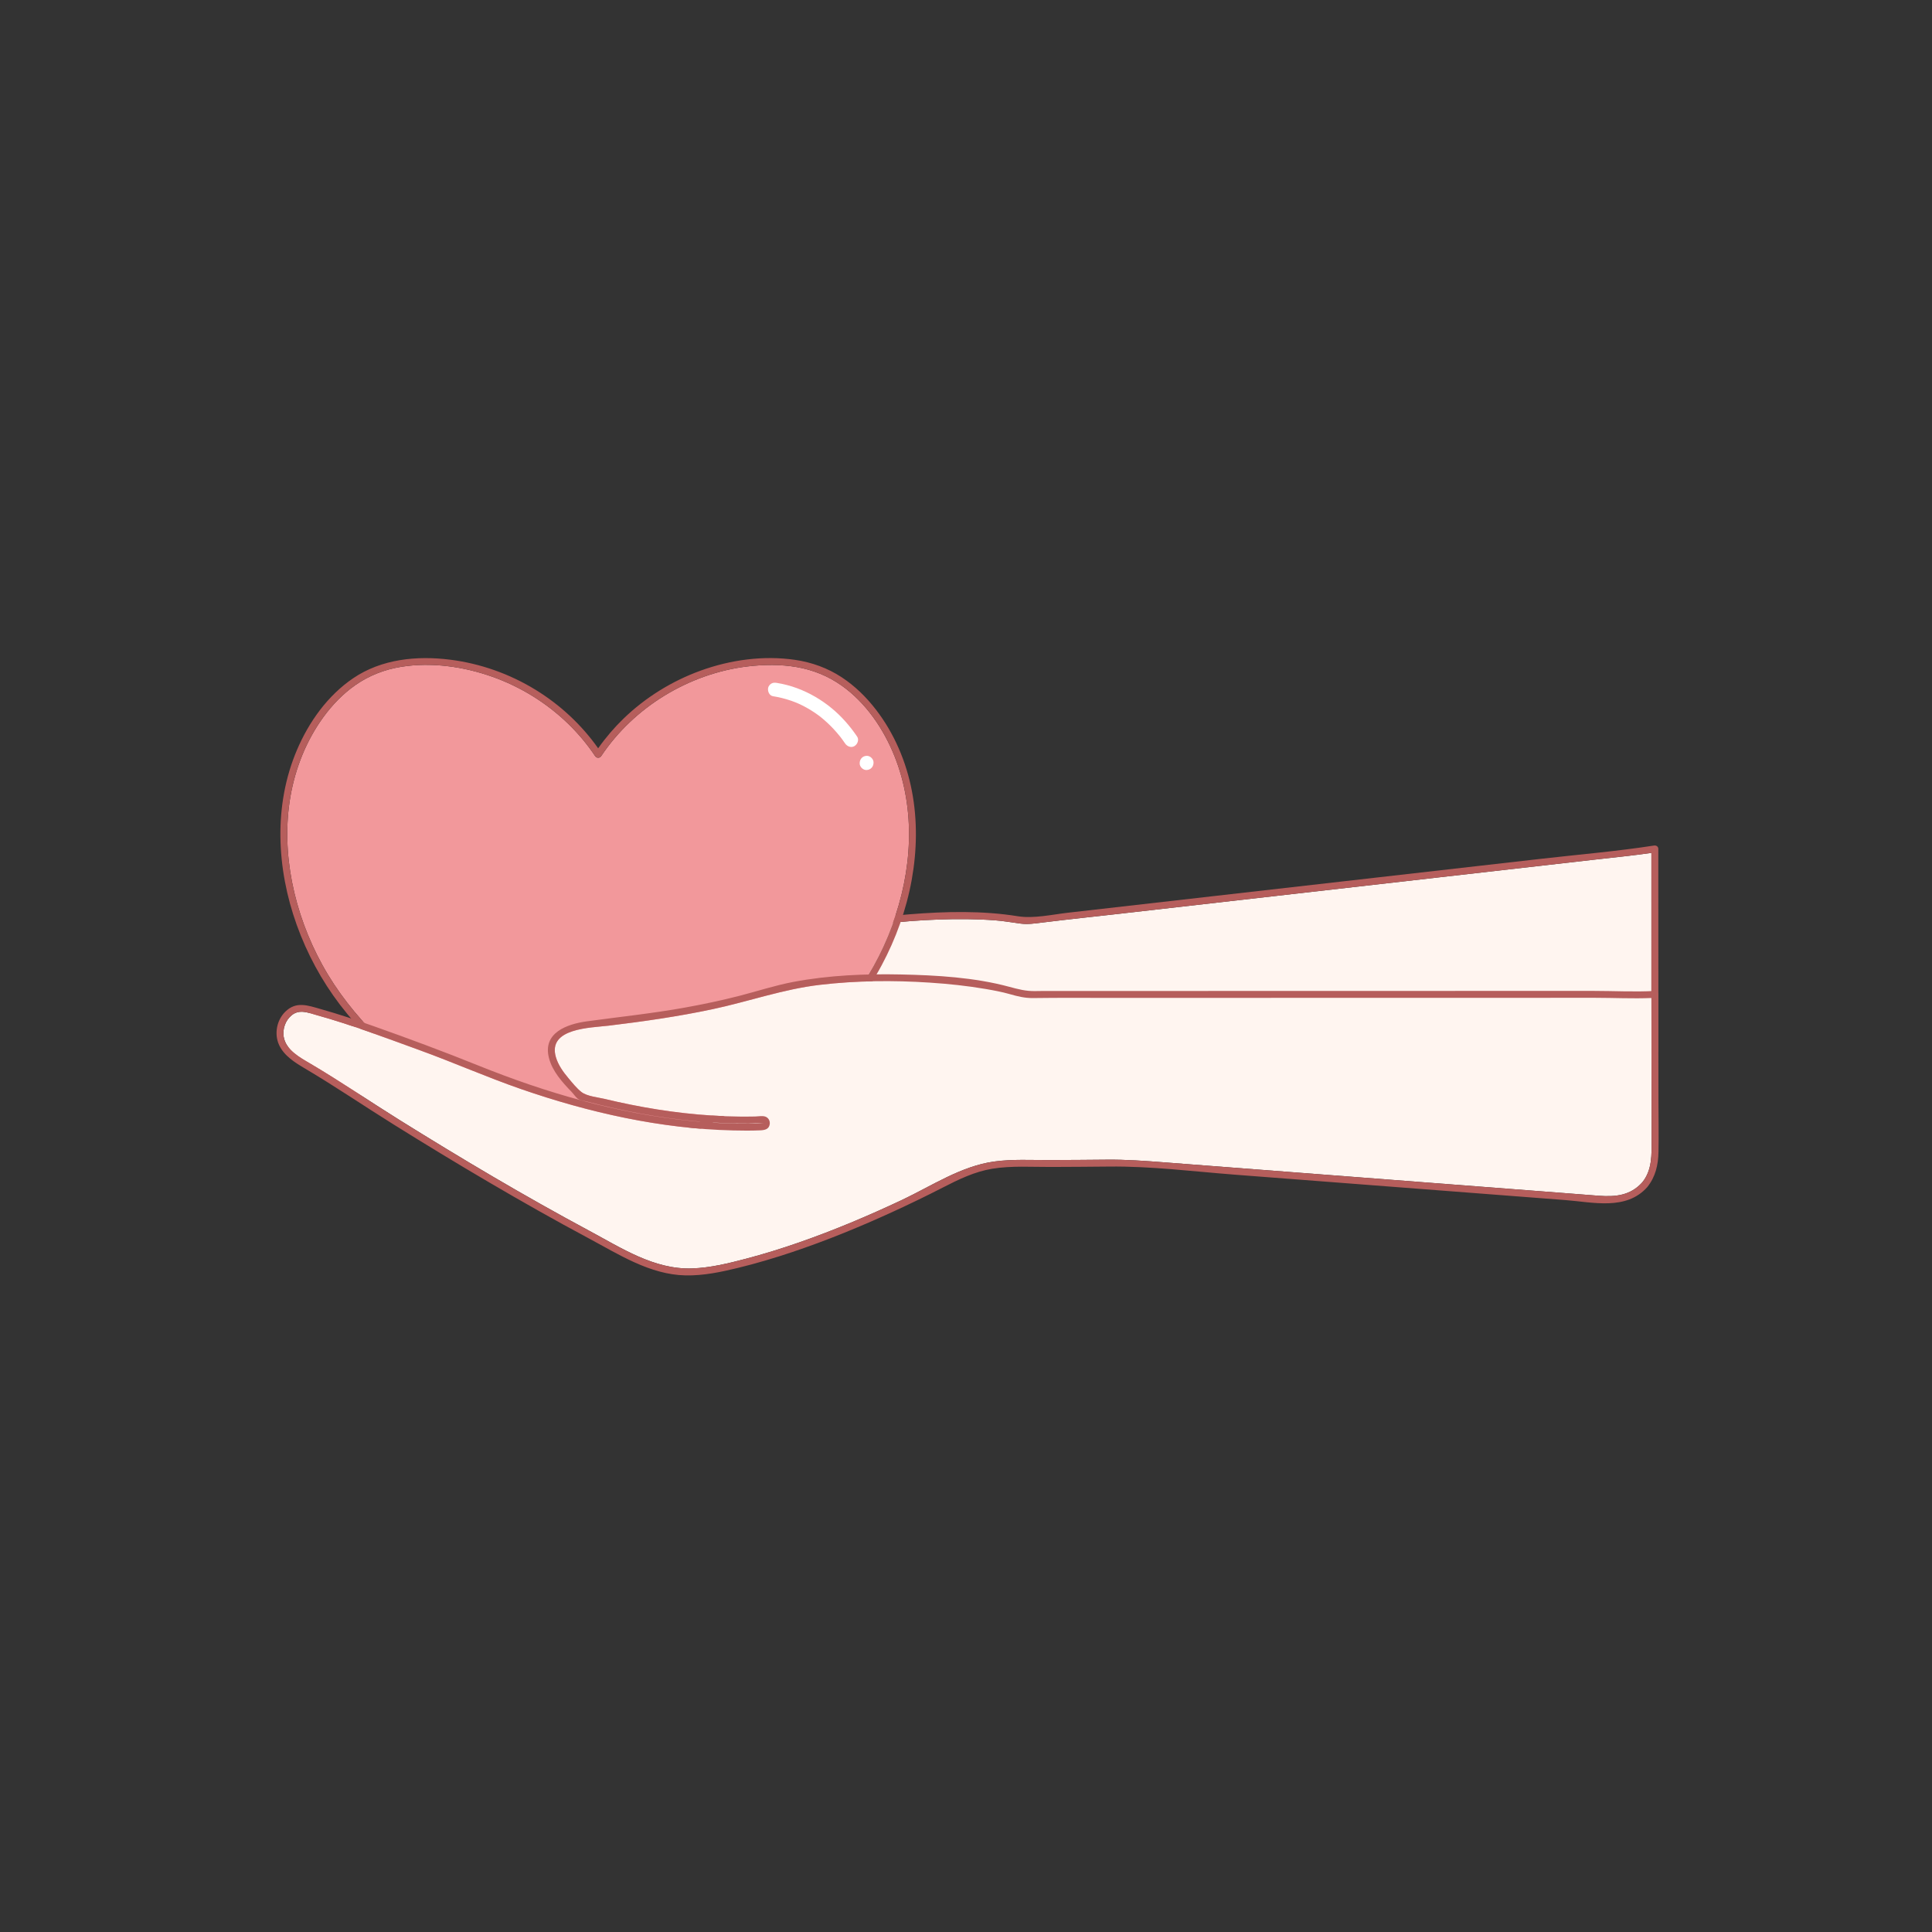
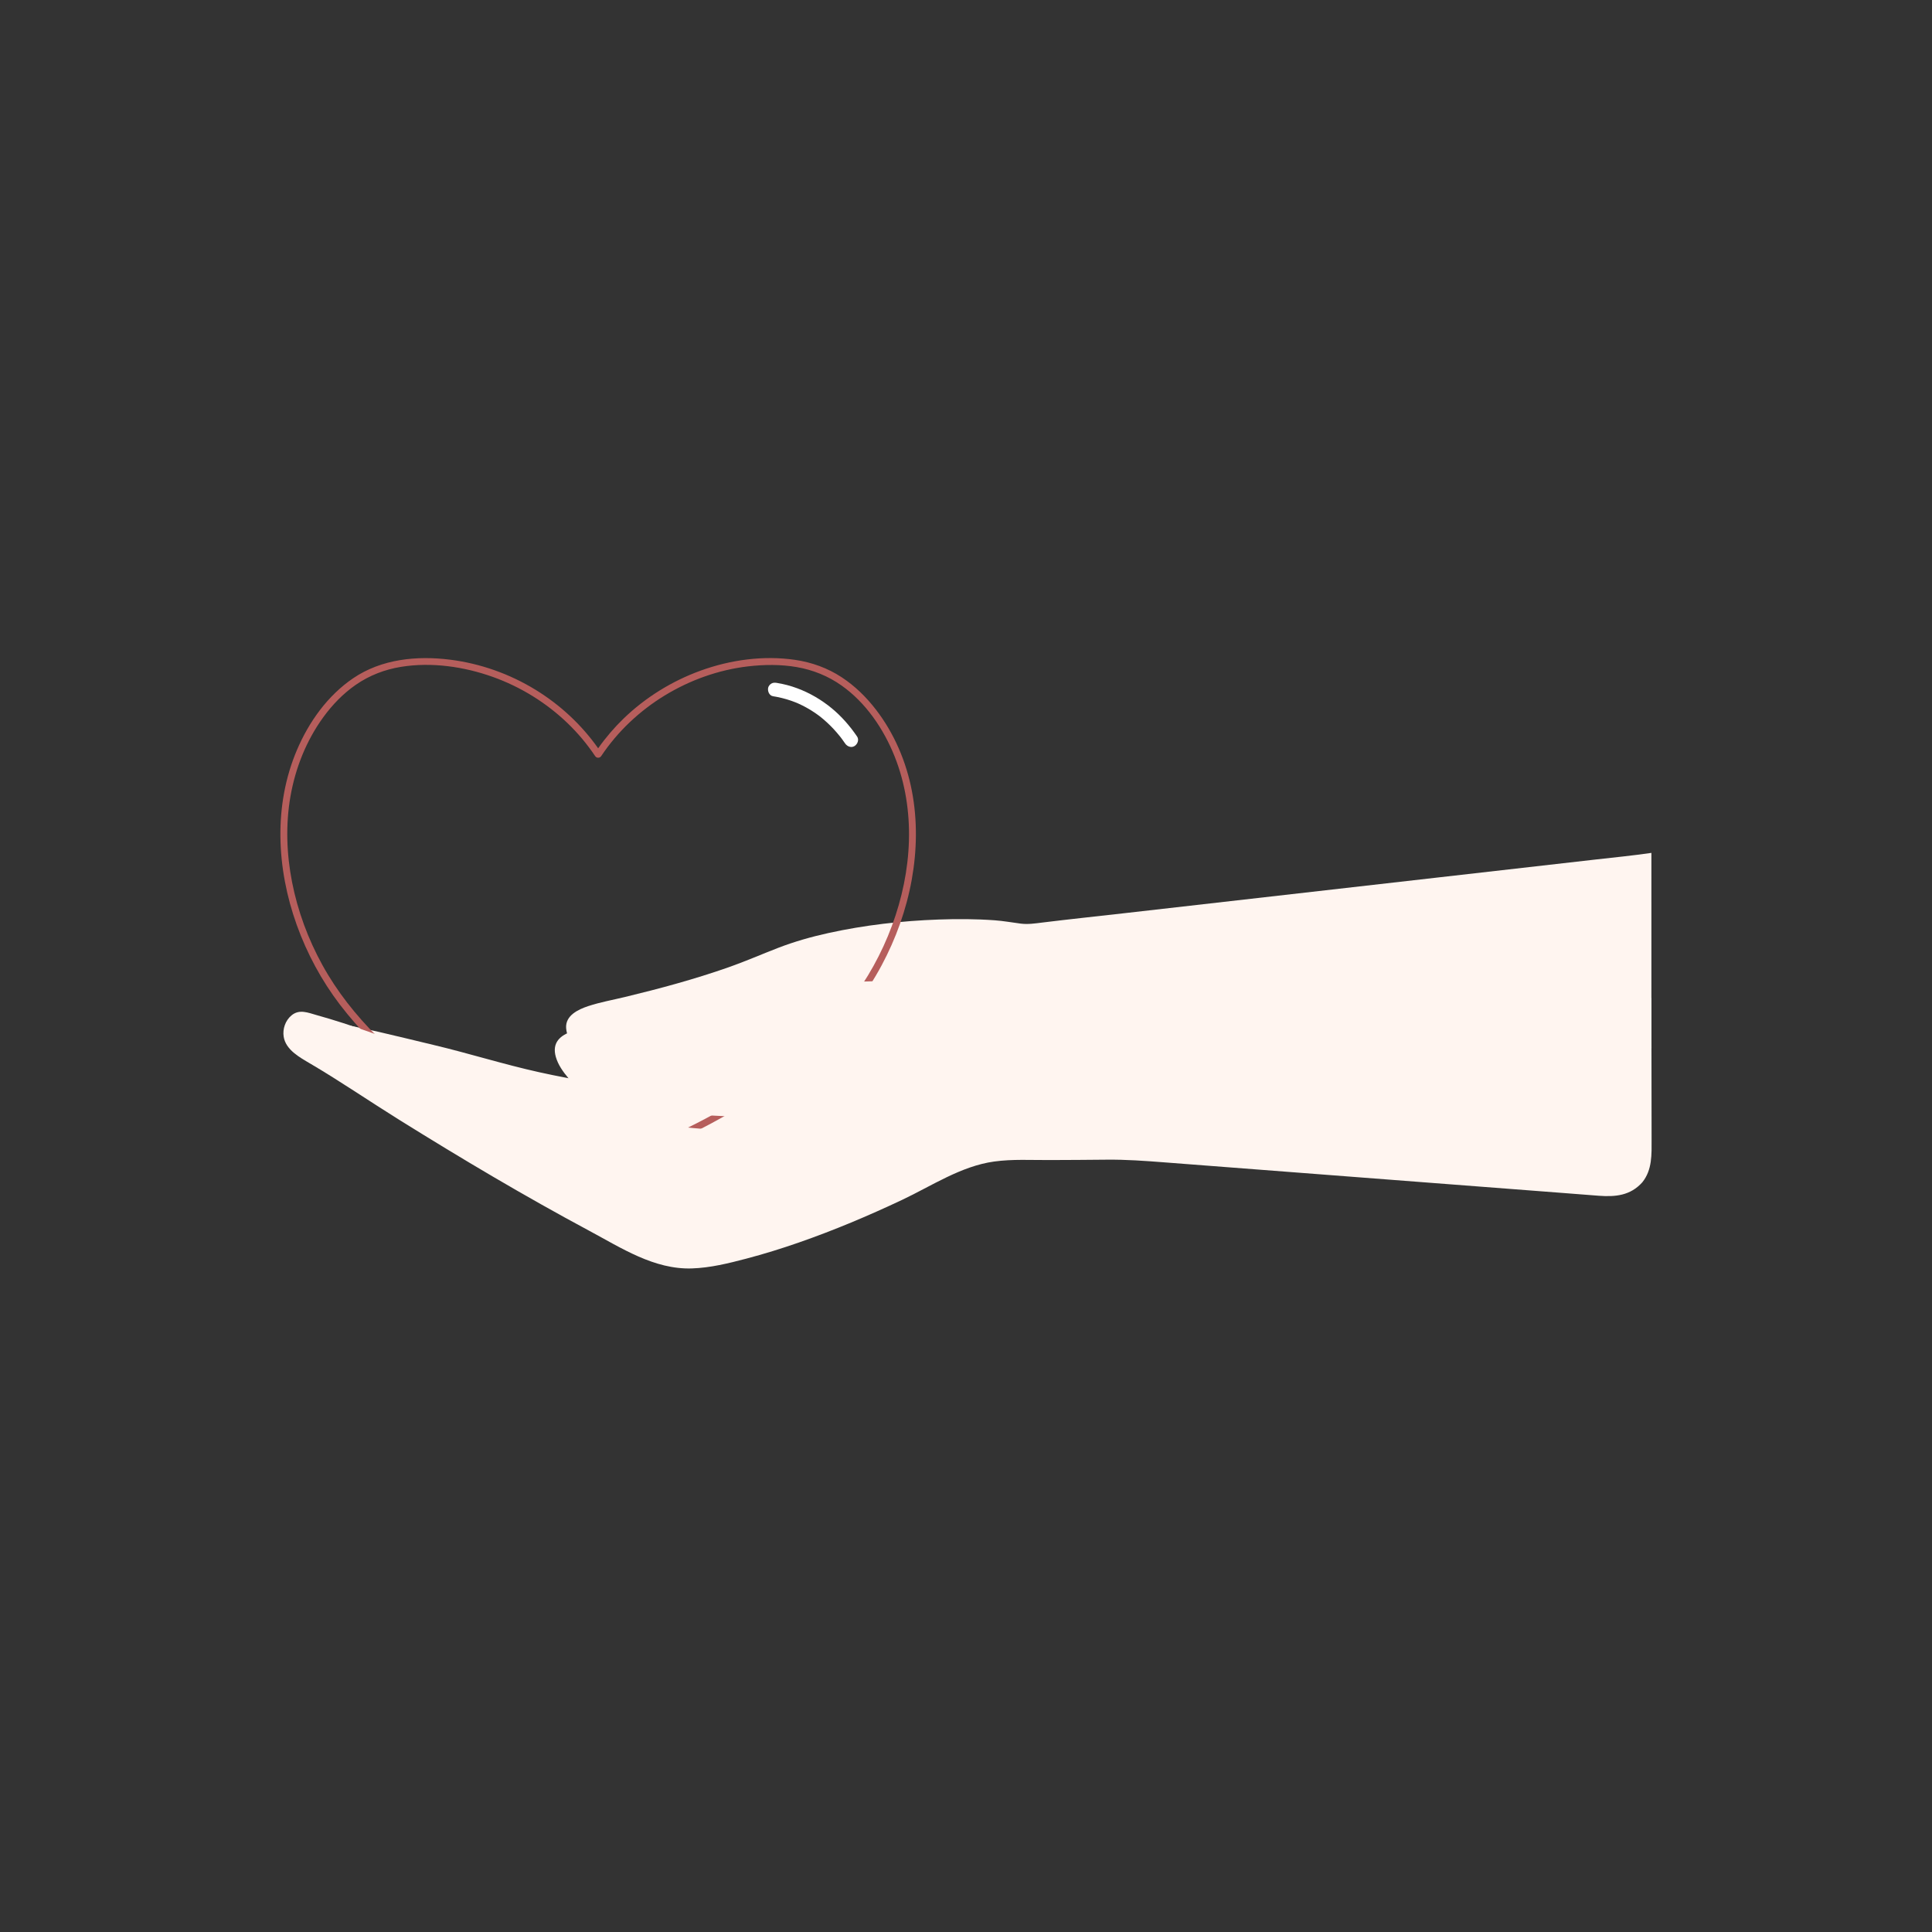
<svg xmlns="http://www.w3.org/2000/svg" width="1080" zoomAndPan="magnify" viewBox="0 0 810 810" height="1080" preserveAspectRatio="xMidYMid meet" version="1.2">
  <rect x="0" y="0" width="810" height="810" fill="#333333" stroke="none" />
  <defs>
    <clipPath id="fd71caf668">
      <path d="M 120 354 L 695.391 354 L 695.391 520 L 120 520 Z M 120 354 " />
    </clipPath>
    <clipPath id="d57a54d684">
-       <path d="M 115 408 L 695.391 408 L 695.391 535 L 115 535 Z M 115 408 " />
-     </clipPath>
+       </clipPath>
  </defs>
  <g id="d1068e49c9">
    <path style=" stroke:none;fill-rule:nonzero;fill:#fff5f0;fill-opacity:1;" d="M 692.359 419.547 C 692.371 426.176 692.379 432.805 692.395 439.434 C 686.285 443.379 678.848 442.75 671.805 442.992 C 669.246 443.078 666.688 443.172 664.137 443.262 C 659.605 443.426 655.082 443.598 650.551 443.762 C 635.504 444.312 620.457 444.863 605.406 445.414 C 568.062 446.777 530.719 448.156 493.379 449.508 C 484.094 449.844 475.008 450.746 465.773 451.844 C 457.941 452.773 450.113 453.73 442.277 454.645 C 435.137 455.477 427.965 456.043 421.148 458.496 C 414.605 460.852 408.918 464.691 403.168 468.508 C 396.922 472.648 390.578 476.648 384.164 480.52 C 371.297 488.277 358.094 495.52 344.48 501.875 C 337.477 505.141 330.352 508.16 323.094 510.828 C 316.168 513.379 309.039 515.766 301.633 516.352 C 293.984 516.953 286.848 515.242 279.715 512.617 C 272.758 510.055 265.848 507.355 258.961 504.605 C 230.07 493.059 201.691 480.234 173.617 466.832 C 160.668 460.656 147.895 454.078 134.848 448.125 C 130.41 446.098 124.836 443.496 123.707 438.227 C 122.961 434.699 124.227 430.922 127.059 428.68 C 129.84 426.48 133.281 427.688 136.5 428.199 C 151.73 430.621 166.668 434.516 181.656 438.074 C 196.555 441.609 211.168 446.242 226.125 449.547 C 256.113 456.172 287.23 459.422 317.883 456.293 C 321.121 455.965 325.066 456.004 328.176 454.992 C 329.711 454.496 330.754 453.219 330.434 451.523 C 330.141 449.996 328.922 449.23 327.449 449.199 C 325.645 449.168 323.641 449.742 321.84 449.965 C 319.598 450.242 317.348 450.48 315.102 450.684 C 299.422 452.117 283.617 451.844 267.957 450.316 C 263.984 449.926 260.016 449.457 256.062 448.91 C 254.531 448.703 252.324 448.781 250.895 448.137 C 249.934 447.707 248.629 446.215 247.793 445.516 C 243.469 441.922 237.781 437.098 237.352 431.055 C 236.98 425.766 242.359 423.227 246.613 421.82 C 251.629 420.164 256.91 419.23 262.031 417.992 C 276.652 414.465 291.195 410.539 305.387 405.559 C 312.453 403.086 319.281 400.086 326.254 397.395 C 333.109 394.75 340.191 392.746 347.363 391.172 C 362.508 387.844 378.043 386.062 393.539 385.516 C 401.391 385.234 409.27 385.266 417.113 385.844 C 420.758 386.113 424.305 386.762 427.922 387.227 C 430.98 387.617 433.844 387.168 436.875 386.797 C 448.25 385.395 459.656 384.199 471.047 382.902 C 514.953 377.891 558.863 372.902 602.77 367.898 C 624.852 365.375 646.934 362.863 669.02 360.352 C 676.805 359.469 684.605 358.707 692.355 357.574 C 692.355 378.23 692.328 398.891 692.359 419.547 Z M 692.359 419.547 " />
    <g clip-rule="nonzero" clip-path="url(#fd71caf668)">
-       <path style=" stroke:none;fill-rule:nonzero;fill:#b65e5c;fill-opacity:1;" d="M 695.258 369.414 C 695.258 393.008 695.258 416.602 695.297 440.195 C 695.297 440.762 695.031 441.152 694.656 441.375 C 694.629 441.398 694.609 441.422 694.574 441.445 C 688.992 445.465 682.734 445.5 676.117 445.742 C 672.34 445.875 668.566 446.004 664.789 446.137 C 640.035 447.035 615.277 447.949 590.523 448.852 C 566.297 449.742 542.07 450.625 517.852 451.516 C 509.785 451.809 501.723 452.105 493.652 452.398 C 484.277 452.738 475.102 453.637 465.773 454.742 C 457.941 455.676 450.113 456.629 442.277 457.543 C 434.129 458.492 426.043 459.234 418.484 462.684 C 411.988 465.645 406.203 470.027 400.23 473.891 C 393.902 477.984 387.5 481.953 381.008 485.773 C 367.766 493.578 354.156 500.828 340.09 507.035 C 327.43 512.629 313.645 518.863 299.605 519.363 C 292.055 519.633 284.977 517.672 277.965 515.051 C 271.016 512.445 264.09 509.766 257.203 507.004 C 242.844 501.242 228.605 495.168 214.469 488.883 C 186.809 476.582 159.77 463.031 132.387 450.172 C 128.223 448.215 123.734 445.68 121.711 441.328 C 119.645 436.852 120.551 431.227 123.906 427.621 C 128.129 423.078 133.441 424.766 138.895 425.668 C 146.684 426.965 154.402 428.625 162.09 430.414 C 177.219 433.93 192.258 437.684 207.23 441.809 C 222.305 445.965 237.57 449.316 253.055 451.543 C 269.004 453.84 285.172 454.945 301.289 454.477 C 309.285 454.242 317.277 453.617 325.207 452.516 C 325.484 452.477 328.582 452.113 326.715 452.211 C 325.844 452.258 324.949 452.461 324.082 452.578 C 322.215 452.824 320.344 453.051 318.473 453.25 C 314.734 453.648 310.988 453.949 307.234 454.156 C 291.152 455.059 274.992 454.242 259.02 452.207 C 257.031 451.949 255.047 451.68 253.059 451.391 C 251.754 451.199 250.188 451.254 249.078 450.516 C 247.074 449.18 245.09 447.086 243.281 445.438 C 239.414 441.93 235.398 437.547 234.582 432.191 C 233.082 422.34 244.477 419.113 251.918 417.398 C 266.023 414.137 280.09 410.637 293.91 406.312 C 301.25 404.012 308.52 401.484 315.66 398.637 C 322.547 395.891 329.281 393 336.422 390.941 C 351.023 386.742 366.277 384.535 381.398 383.316 C 396.438 382.109 411.836 381.738 426.77 384.145 C 433.375 385.207 441.152 383.41 447.832 382.652 C 467.793 380.375 487.75 378.102 507.711 375.824 C 545.398 371.535 583.082 367.246 620.766 362.945 C 629.375 361.965 637.98 360.984 646.586 360.004 C 662.168 358.234 677.93 356.91 693.418 354.504 C 694.332 354.359 695.258 354.871 695.258 355.902 Z M 692.395 439.434 C 692.379 432.805 692.371 426.176 692.359 419.547 C 692.328 398.891 692.355 378.23 692.355 357.574 C 684.605 358.707 676.805 359.469 669.02 360.352 C 646.934 362.863 624.852 365.375 602.77 367.898 C 558.863 372.902 514.953 377.891 471.047 382.902 C 459.656 384.199 448.25 385.395 436.875 386.797 C 433.844 387.168 430.98 387.617 427.922 387.227 C 424.305 386.762 420.758 386.113 417.113 385.844 C 409.27 385.266 401.391 385.234 393.539 385.516 C 378.043 386.062 362.508 387.844 347.363 391.172 C 340.191 392.746 333.109 394.75 326.254 397.395 C 319.281 400.086 312.453 403.086 305.387 405.559 C 291.195 410.539 276.652 414.465 262.031 417.992 C 256.91 419.23 251.629 420.164 246.613 421.82 C 242.359 423.227 236.98 425.766 237.352 431.055 C 237.781 437.098 243.469 441.922 247.793 445.516 C 248.629 446.215 249.934 447.707 250.895 448.137 C 252.324 448.781 254.531 448.703 256.062 448.91 C 260.016 449.457 263.984 449.926 267.957 450.316 C 283.617 451.844 299.422 452.117 315.102 450.684 C 317.348 450.48 319.598 450.242 321.84 449.965 C 323.641 449.742 325.645 449.168 327.449 449.199 C 328.922 449.23 330.141 449.996 330.434 451.523 C 330.754 453.219 329.711 454.496 328.176 454.992 C 325.066 456.004 321.121 455.965 317.883 456.293 C 287.23 459.422 256.113 456.172 226.125 449.547 C 211.168 446.242 196.555 441.609 181.656 438.074 C 166.668 434.516 151.73 430.621 136.5 428.199 C 133.281 427.688 129.84 426.48 127.059 428.68 C 124.227 430.922 122.961 434.699 123.707 438.227 C 124.836 443.496 130.41 446.098 134.848 448.125 C 147.895 454.078 160.668 460.656 173.617 466.832 C 201.691 480.234 230.07 493.059 258.961 504.605 C 265.848 507.355 272.758 510.055 279.715 512.617 C 286.848 515.242 293.984 516.953 301.633 516.352 C 309.039 515.766 316.168 513.379 323.094 510.828 C 330.352 508.16 337.477 505.141 344.48 501.875 C 358.094 495.52 371.297 488.277 384.164 480.52 C 390.578 476.648 396.922 472.648 403.168 468.508 C 408.918 464.691 414.605 460.852 421.148 458.496 C 427.965 456.043 435.137 455.477 442.277 454.645 C 450.113 453.73 457.941 452.773 465.773 451.844 C 475.008 450.746 484.094 449.844 493.379 449.508 C 530.719 448.156 568.062 446.777 605.406 445.414 C 620.457 444.863 635.504 444.312 650.551 443.762 C 655.082 443.598 659.605 443.426 664.137 443.262 C 666.688 443.172 669.246 443.078 671.805 442.992 C 678.848 442.75 686.285 443.379 692.395 439.434 Z M 692.395 439.434 " />
-     </g>
-     <path style=" stroke:none;fill-rule:nonzero;fill:#f2989b;fill-opacity:1;" d="M 375.078 317.145 C 379.535 328.324 381.398 340.375 381.074 352.379 C 380.742 364.598 378.184 376.703 373.941 388.156 C 369.648 399.742 363.566 410.742 355.969 420.484 C 347.98 430.723 338.586 439.875 328.422 447.934 C 318.242 455.992 307.195 462.934 295.738 469.023 C 284.059 475.219 271.922 480.527 259.574 485.254 C 258.055 485.836 256.523 486.406 254.996 486.973 C 254.262 487.242 253.527 487.516 252.793 487.785 C 252.141 488.02 251.18 488.527 250.617 488.453 C 249.898 488.352 249.094 487.902 248.406 487.648 C 247.609 487.359 246.816 487.066 246.02 486.77 C 244.492 486.203 242.969 485.625 241.445 485.047 C 235.254 482.664 229.113 480.137 223.059 477.422 C 211.152 472.078 199.551 466.008 188.574 458.93 C 177.625 451.867 167.332 443.785 158.113 434.562 C 149.156 425.605 141.262 415.676 135.148 404.562 C 129.176 393.719 124.832 381.969 122.445 369.816 C 120.137 358.027 119.711 345.754 121.773 333.898 C 123.855 321.973 128.426 310.492 135.559 300.676 C 139.336 295.48 143.902 290.746 149.195 287.09 C 154.91 283.145 161.336 280.672 168.188 279.57 C 180.965 277.512 194.5 279.477 206.617 283.801 C 218.258 287.957 229.031 294.613 237.938 303.176 C 242.25 307.324 246.109 311.91 249.441 316.883 C 249.496 316.984 249.566 317.074 249.648 317.156 C 249.965 317.531 250.375 317.684 250.781 317.672 C 251.188 317.684 251.598 317.531 251.918 317.164 C 252 317.074 252.074 316.98 252.129 316.879 C 258.984 306.637 268.145 298.023 278.656 291.602 C 289.242 285.145 301.227 280.836 313.562 279.387 C 320.328 278.594 327.301 278.512 334.023 279.676 C 340.836 280.855 347.195 283.418 352.836 287.41 C 363.043 294.633 370.492 305.641 375.078 317.145 Z M 375.078 317.145 " />
+       </g>
    <path style=" stroke:none;fill-rule:nonzero;fill:#b65e5c;fill-opacity:1;" d="M 382.336 331.738 C 384.672 343.973 384.449 356.57 382.254 368.809 C 379.996 381.352 375.637 393.516 369.621 404.742 C 363.477 416.227 355.449 426.535 346.316 435.793 C 336.91 445.34 326.336 453.719 315.102 461.016 C 303.828 468.344 291.879 474.598 279.613 480.086 C 273.387 482.871 267.078 485.465 260.711 487.91 C 259.125 488.516 257.539 489.113 255.949 489.703 C 254.426 490.27 252.766 491.129 251.168 491.441 C 250.316 491.609 249.352 491.066 248.559 490.781 C 247.762 490.488 246.961 490.199 246.168 489.906 C 244.578 489.316 242.988 488.723 241.406 488.117 C 228.766 483.289 216.324 477.871 204.371 471.523 C 192.512 465.23 181.148 457.996 170.648 449.625 C 160.223 441.316 150.648 431.844 142.551 421.246 C 134.809 411.105 128.691 399.727 124.391 387.727 C 120.148 375.898 117.707 363.355 117.562 350.777 C 117.422 338.395 119.598 325.973 124.445 314.555 C 129.457 302.723 137.316 291.66 148.043 284.371 C 159.938 276.289 174.746 274.812 188.734 276.578 C 201.395 278.172 213.652 282.527 224.531 289.195 C 234.828 295.512 243.824 303.859 250.781 313.727 C 253.934 309.246 257.508 305.062 261.445 301.254 C 270.621 292.395 281.684 285.551 293.664 281.191 C 306.195 276.637 320.051 274.715 333.293 276.641 C 340.285 277.66 346.992 280.066 352.898 283.957 C 358.449 287.602 363.219 292.293 367.262 297.539 C 374.934 307.5 379.992 319.414 382.336 331.738 Z M 381.074 352.379 C 381.398 340.375 379.535 328.324 375.078 317.145 C 370.492 305.641 363.043 294.633 352.836 287.41 C 347.195 283.418 340.836 280.855 334.023 279.676 C 327.301 278.512 320.328 278.594 313.562 279.387 C 301.227 280.836 289.242 285.145 278.656 291.602 C 268.145 298.023 258.984 306.637 252.129 316.879 C 252.074 316.98 252 317.074 251.918 317.164 C 251.598 317.531 251.188 317.684 250.781 317.672 C 250.375 317.684 249.965 317.531 249.648 317.156 C 249.566 317.074 249.496 316.984 249.441 316.883 C 246.109 311.91 242.25 307.324 237.938 303.176 C 229.031 294.613 218.258 287.957 206.617 283.801 C 194.5 279.477 180.965 277.512 168.188 279.57 C 161.336 280.672 154.91 283.145 149.195 287.09 C 143.902 290.746 139.336 295.48 135.559 300.676 C 128.426 310.492 123.855 321.973 121.773 333.898 C 119.711 345.754 120.137 358.027 122.445 369.816 C 124.832 381.969 129.176 393.719 135.148 404.562 C 141.262 415.676 149.156 425.605 158.113 434.562 C 167.332 443.785 177.625 451.867 188.574 458.93 C 199.551 466.008 211.152 472.078 223.059 477.422 C 229.113 480.137 235.254 482.664 241.445 485.047 C 242.969 485.625 244.492 486.203 246.02 486.77 C 246.816 487.066 247.609 487.359 248.406 487.648 C 249.094 487.902 249.898 488.352 250.617 488.453 C 251.18 488.527 252.141 488.02 252.793 487.785 C 253.527 487.516 254.262 487.242 254.996 486.973 C 256.523 486.406 258.055 485.836 259.574 485.254 C 271.922 480.527 284.059 475.219 295.738 469.023 C 307.195 462.934 318.242 455.992 328.422 447.934 C 338.586 439.875 347.98 430.723 355.969 420.484 C 363.566 410.742 369.648 399.742 373.941 388.156 C 378.184 376.703 380.742 364.598 381.074 352.379 Z M 381.074 352.379 " />
    <path style=" stroke:none;fill-rule:nonzero;fill:#ffffff;fill-opacity:1;" d="M 348.75 296.984 C 344.387 293.379 339.551 290.547 334.242 288.562 C 331.453 287.523 328.566 286.766 325.625 286.301 C 324.828 286.176 324.113 286.172 323.391 286.594 C 322.789 286.945 322.215 287.633 322.059 288.324 C 321.742 289.715 322.48 291.637 324.082 291.891 C 326.637 292.297 329.152 292.918 331.598 293.758 C 332.168 293.953 332.734 294.164 333.293 294.383 C 333.574 294.488 333.852 294.605 334.129 294.715 C 334.305 294.793 334.484 294.871 334.664 294.949 C 335.828 295.473 336.973 296.043 338.09 296.66 C 339.238 297.293 340.359 297.977 341.445 298.707 C 341.934 299.035 342.414 299.371 342.887 299.715 C 343.137 299.895 343.383 300.082 343.629 300.266 C 343.648 300.277 343.672 300.297 343.695 300.312 C 343.801 300.398 343.906 300.484 344.012 300.566 C 345.934 302.102 347.738 303.777 349.418 305.574 C 350.352 306.57 351.246 307.605 352.102 308.672 C 352.207 308.805 352.312 308.941 352.422 309.074 C 352.461 309.125 352.488 309.16 352.512 309.191 C 352.715 309.438 352.898 309.703 353.086 309.957 C 353.512 310.539 353.926 311.125 354.332 311.719 C 355.184 312.973 356.918 313.648 358.301 312.762 C 359.547 311.957 360.254 310.137 359.34 308.793 C 356.355 304.41 352.848 300.367 348.75 296.984 Z M 348.75 296.984 " />
-     <path style=" stroke:none;fill-rule:nonzero;fill:#ffffff;fill-opacity:1;" d="M 363.336 316.883 C 361.691 316.957 360.523 318.156 360.434 319.781 C 360.43 319.832 360.43 319.887 360.426 319.938 C 360.344 321.453 361.82 322.902 363.324 322.836 C 364.969 322.762 366.137 321.562 366.227 319.938 C 366.23 319.887 366.234 319.832 366.234 319.781 C 366.316 318.266 364.844 316.816 363.336 316.883 Z M 363.336 316.883 " />
    <path style=" stroke:none;fill-rule:nonzero;fill:#fff5f0;fill-opacity:1;" d="M 692.438 477.629 C 692.449 483.969 692.758 490.477 688.535 495.699 C 683.547 501.254 677.316 501.852 670.27 501.324 C 665.488 500.969 660.707 500.582 655.926 500.211 C 652.09 499.914 648.246 499.621 644.406 499.324 C 629.551 498.188 614.688 497.039 599.832 495.902 C 562.688 493.047 525.539 490.199 488.395 487.34 C 480.148 486.703 472.043 486.105 463.758 486.203 C 455.879 486.301 448.004 486.316 440.125 486.355 C 432.375 486.395 424.457 485.914 416.758 486.984 C 402.922 488.902 390.641 497.18 378.219 503.051 C 364.074 509.727 349.629 515.816 334.852 520.957 C 327.617 523.469 320.305 525.746 312.898 527.691 C 305.445 529.652 297.836 531.539 290.105 531.793 C 274.262 532.32 260.465 523.199 246.996 515.984 C 219.918 501.477 193.492 485.766 167.434 469.523 C 154.953 461.75 142.777 453.395 130.109 445.934 C 125.727 443.352 119.82 440.199 118.934 434.645 C 118.414 431.402 119.652 427.844 122.188 425.727 C 125.516 422.945 129.133 424.582 132.867 425.621 C 147.371 429.648 161.438 435.043 175.586 440.16 C 189.953 445.359 203.945 451.562 218.387 456.574 C 246.969 466.48 277 473.238 307.332 473.938 C 311.133 474.027 314.953 474.066 318.75 473.902 C 320.602 473.82 322.406 473.473 322.715 471.32 C 322.914 469.934 322.168 468.555 320.793 468.117 C 319.555 467.723 317.844 468.07 316.59 468.094 C 314.391 468.137 312.195 468.148 309.996 468.125 C 294.637 467.953 279.336 466.148 264.289 463.109 C 260.715 462.391 257.164 461.602 253.621 460.75 C 250.762 460.066 246.125 459.648 243.809 457.863 C 241.773 456.293 239.922 453.934 238.277 451.984 C 236.094 449.391 233.996 446.461 233.043 443.16 C 229.535 430.992 247.648 430.926 255.242 430.008 C 269.805 428.254 284.348 426.168 298.707 423.117 C 313.797 419.91 328.332 414.703 343.711 412.898 C 358.961 411.105 374.477 410.965 389.781 411.969 C 397.656 412.484 405.523 413.312 413.301 414.645 C 416.66 415.227 420.023 415.848 423.301 416.781 C 426.602 417.723 429.656 418.492 433.113 418.441 C 444.418 418.281 455.73 418.379 467.043 418.375 C 511.781 418.363 556.527 418.359 601.266 418.344 C 623.793 418.336 646.32 418.336 668.844 418.336 C 676.656 418.336 684.555 418.746 692.355 418.414 C 692.375 431.527 692.395 444.645 692.41 457.762 C 692.418 464.383 692.43 471.008 692.438 477.629 Z M 692.438 477.629 " />
    <g clip-rule="nonzero" clip-path="url(#d57a54d684)">
-       <path style=" stroke:none;fill-rule:nonzero;fill:#b65e5c;fill-opacity:1;" d="M 695.316 461.168 C 695.324 468.434 695.473 475.707 695.328 482.969 C 695.223 488.438 694.078 493.426 690.586 497.746 C 681.75 507.586 667.906 504.035 656.273 503.137 C 632.125 501.273 607.973 499.422 583.824 497.566 C 561.836 495.875 539.844 494.191 517.855 492.5 C 500.316 491.156 482.484 488.871 464.879 489.09 C 456.812 489.191 448.75 489.203 440.691 489.25 C 432.547 489.293 424.125 488.672 416.066 489.992 C 408.598 491.219 401.988 494.441 395.32 497.863 C 388.516 501.359 381.621 504.691 374.668 507.887 C 360.746 514.285 346.531 520.117 332 524.988 C 324.566 527.48 317.043 529.703 309.43 531.566 C 302.227 533.324 294.844 534.871 287.391 534.715 C 272.469 534.418 259.309 525.848 246.531 519.02 C 232.484 511.516 218.617 503.66 204.883 495.602 C 191.48 487.742 178.203 479.664 165.023 471.441 C 152.652 463.723 140.559 455.484 128.008 448.059 C 123.801 445.574 119.141 442.73 117.012 438.117 C 114.906 433.559 115.984 427.793 119.531 424.238 C 124.164 419.602 129.098 421.539 134.691 423.125 C 142.109 425.219 149.426 427.668 156.684 430.234 C 171.328 435.414 185.871 440.812 200.277 446.621 C 214.625 452.402 229.219 457.477 244.168 461.465 C 259.27 465.5 274.684 468.5 290.246 470.008 C 298.395 470.801 306.574 471.176 314.754 471.086 C 316.082 471.07 317.422 471.086 318.75 471.004 C 321.57 470.828 319.5 470.926 319.34 470.922 C 317.516 470.871 315.668 471.016 313.84 471.027 C 310 471.055 306.16 470.977 302.328 470.805 C 287.289 470.117 272.328 467.934 257.641 464.656 C 253.727 463.785 249.832 462.828 245.957 461.809 C 244.754 461.492 243.145 461.383 242.148 460.582 C 241.254 459.863 240.465 458.617 239.633 457.762 C 235.734 453.738 231.57 449.113 230.148 443.543 C 227.449 433.004 237.641 429.355 246.062 428.199 C 259.805 426.316 273.562 424.891 287.227 422.422 C 294.91 421.035 302.559 419.414 310.133 417.473 C 317.652 415.539 325.016 413.105 332.66 411.664 C 347.426 408.879 362.641 408.23 377.633 408.547 C 392.672 408.863 408.559 409.777 423.141 413.723 C 426.898 414.738 430.145 415.598 434.078 415.516 C 435.07 415.496 436.062 415.477 437.055 415.477 C 439.906 415.473 442.766 415.477 445.617 415.477 C 465.535 415.477 485.453 415.465 505.379 415.465 C 543.777 415.465 582.18 415.453 620.578 415.441 C 629.215 415.438 637.852 415.438 646.484 415.438 L 667.996 415.438 C 676.574 415.438 685.25 415.926 693.805 415.457 C 694.594 415.414 695.258 416.152 695.258 416.906 C 695.277 431.66 695.297 446.414 695.316 461.168 Z M 688.535 495.699 C 692.758 490.477 692.449 483.969 692.438 477.629 C 692.43 471.008 692.418 464.383 692.41 457.762 C 692.395 444.645 692.375 431.527 692.355 418.414 C 684.555 418.746 676.656 418.336 668.844 418.336 C 646.32 418.336 623.793 418.336 601.266 418.344 C 556.527 418.359 511.781 418.363 467.043 418.375 C 455.73 418.379 444.418 418.281 433.113 418.441 C 429.656 418.492 426.602 417.723 423.301 416.781 C 420.023 415.848 416.66 415.227 413.301 414.645 C 405.523 413.312 397.656 412.484 389.781 411.969 C 374.477 410.965 358.961 411.105 343.711 412.898 C 328.332 414.703 313.797 419.91 298.707 423.117 C 284.348 426.168 269.805 428.254 255.242 430.008 C 247.648 430.926 229.535 430.992 233.043 443.16 C 233.996 446.461 236.094 449.391 238.277 451.984 C 239.922 453.934 241.773 456.293 243.809 457.863 C 246.125 459.648 250.762 460.066 253.621 460.75 C 257.164 461.602 260.715 462.391 264.289 463.109 C 279.336 466.148 294.637 467.953 309.996 468.125 C 312.195 468.148 314.391 468.137 316.59 468.094 C 317.844 468.07 319.555 467.723 320.793 468.117 C 322.168 468.555 322.914 469.934 322.715 471.32 C 322.406 473.473 320.602 473.82 318.75 473.902 C 314.953 474.066 311.133 474.027 307.332 473.938 C 277 473.238 246.969 466.48 218.387 456.574 C 203.945 451.562 189.953 445.359 175.586 440.16 C 161.438 435.043 147.371 429.648 132.867 425.621 C 129.133 424.582 125.516 422.945 122.188 425.727 C 119.652 427.844 118.414 431.402 118.934 434.645 C 119.82 440.199 125.727 443.352 130.109 445.934 C 142.777 453.395 154.953 461.75 167.434 469.523 C 193.492 485.766 219.918 501.477 246.996 515.984 C 260.465 523.199 274.262 532.32 290.105 531.793 C 297.836 531.539 305.445 529.652 312.898 527.691 C 320.305 525.746 327.617 523.469 334.852 520.957 C 349.629 515.816 364.074 509.727 378.219 503.051 C 390.641 497.18 402.922 488.902 416.758 486.984 C 424.457 485.914 432.375 486.395 440.125 486.355 C 448.004 486.316 455.879 486.301 463.758 486.203 C 472.043 486.105 480.148 486.703 488.395 487.34 C 525.539 490.199 562.688 493.047 599.832 495.902 C 614.688 497.039 629.551 498.188 644.406 499.324 C 648.246 499.621 652.09 499.914 655.926 500.211 C 660.707 500.582 665.488 500.969 670.27 501.324 C 677.316 501.852 683.547 501.254 688.535 495.699 Z M 688.535 495.699 " />
-     </g>
+       </g>
  </g>
</svg>